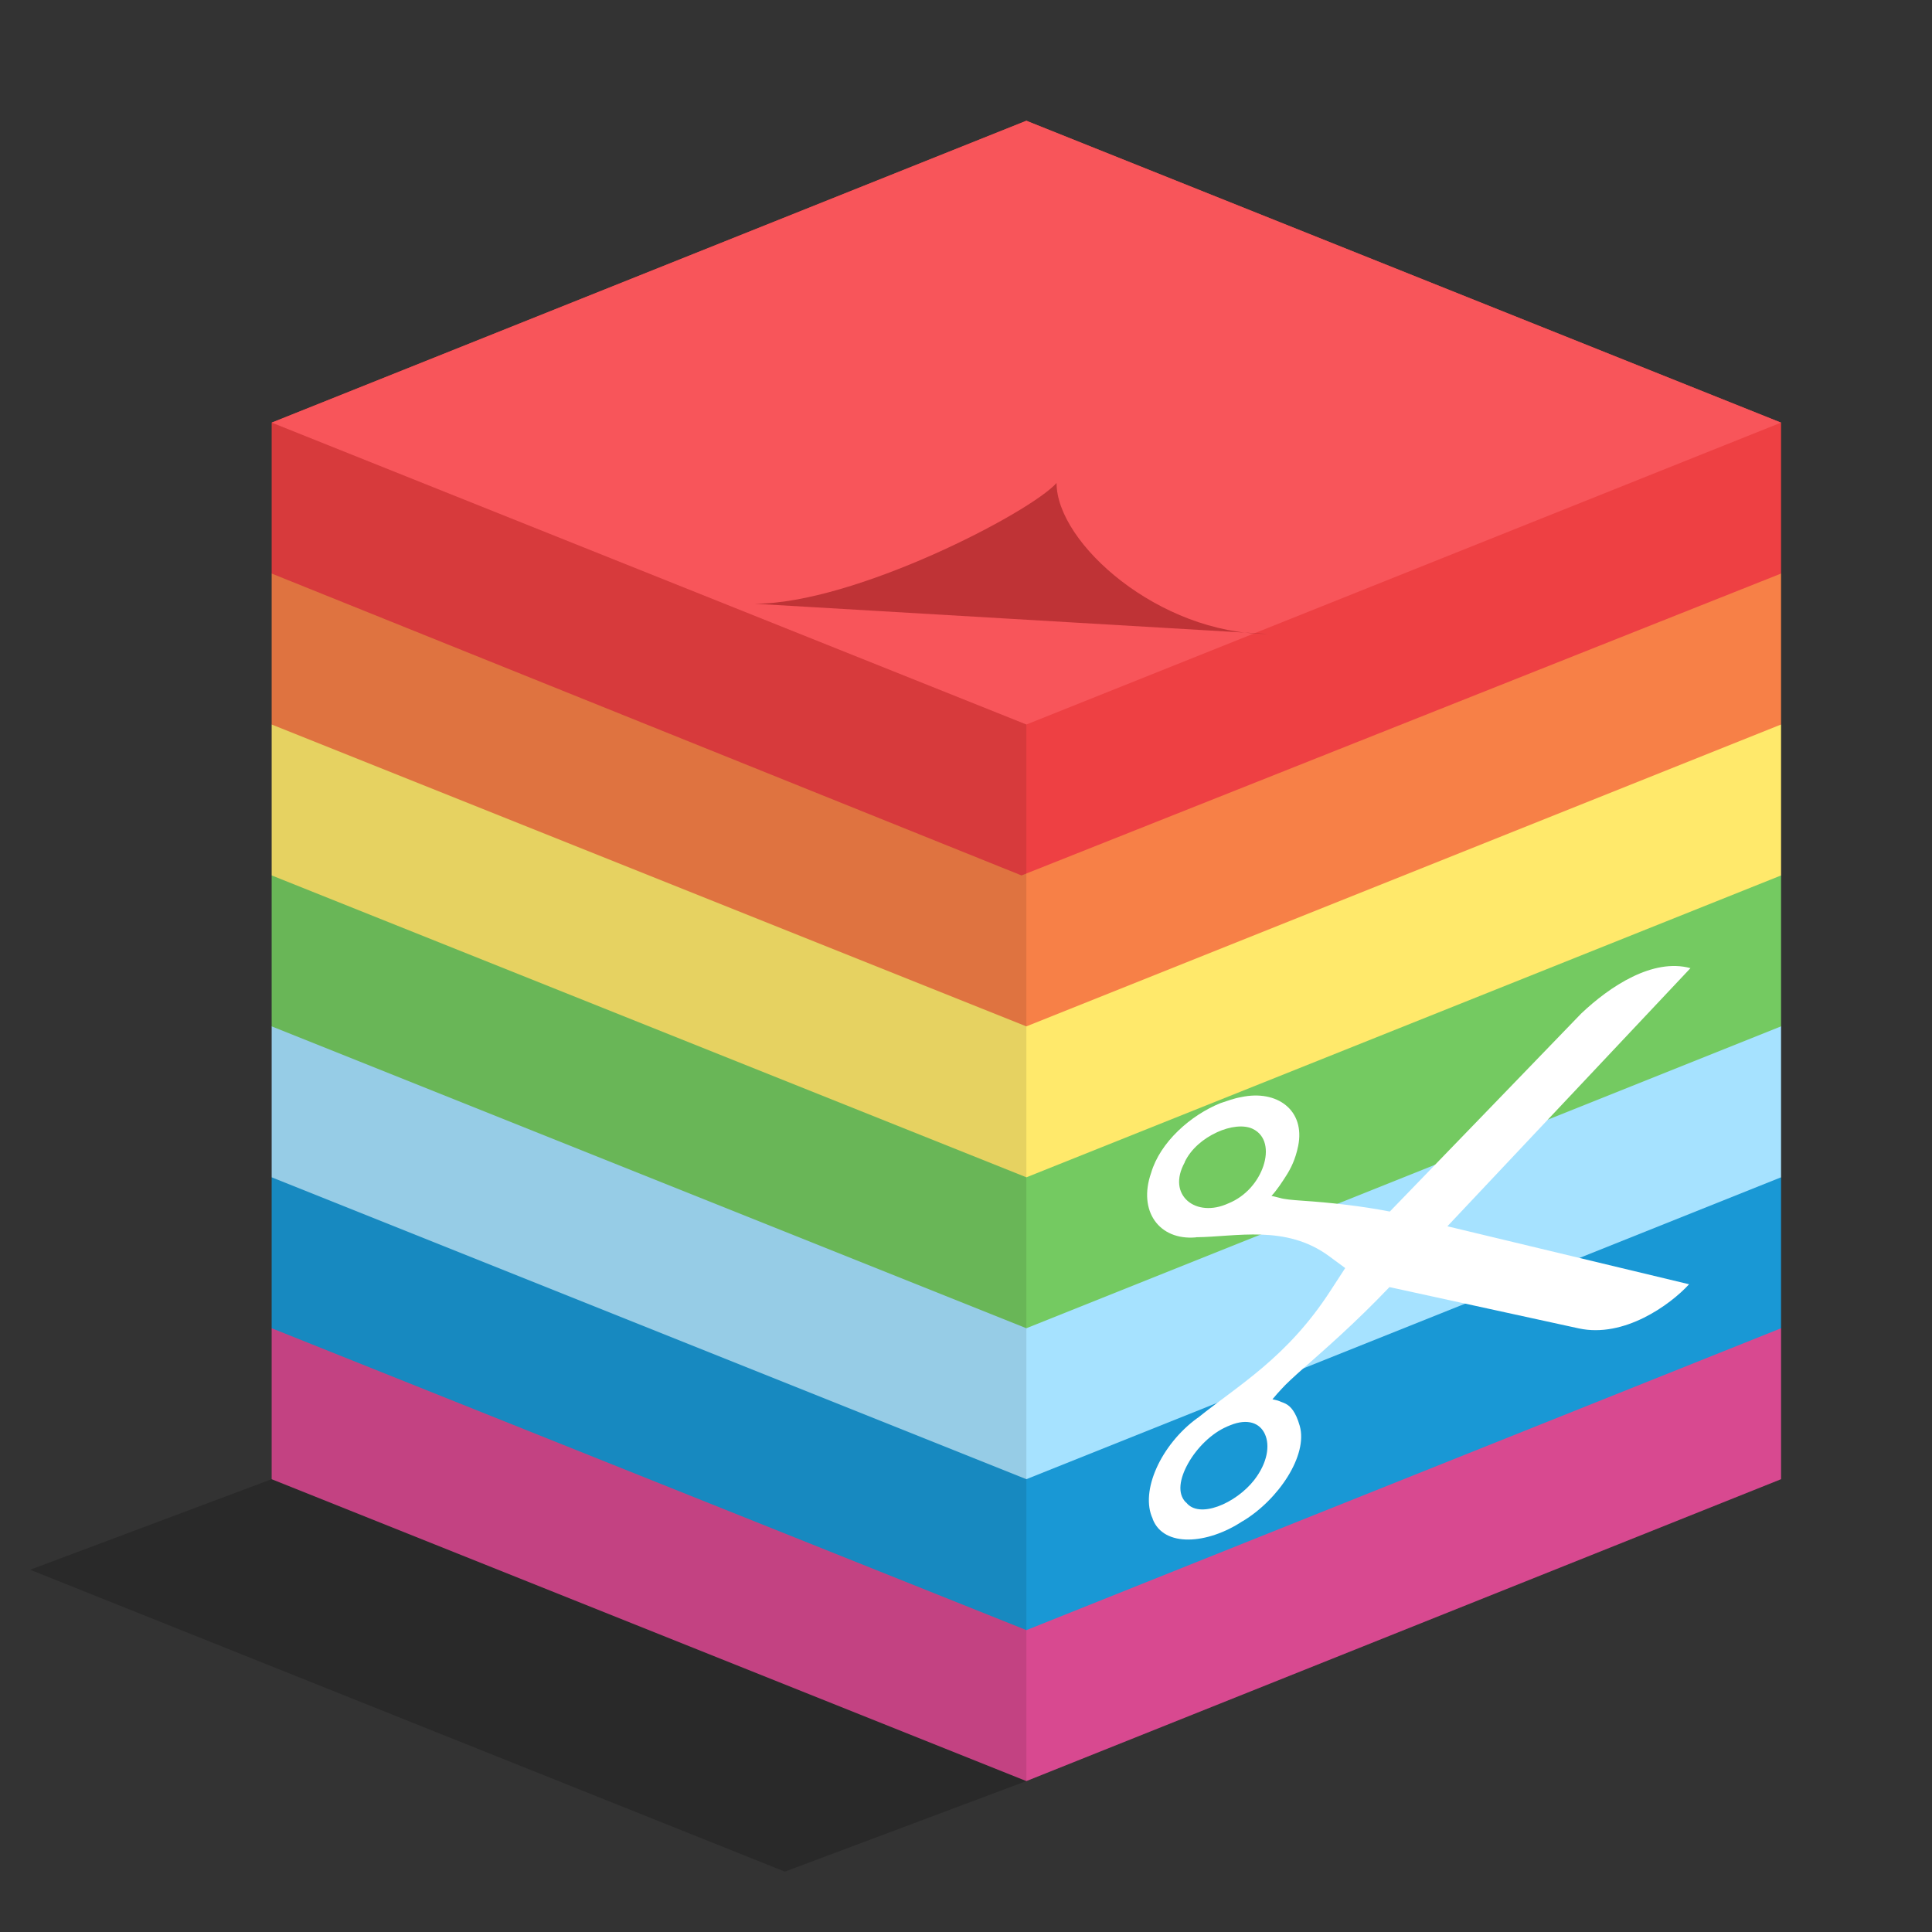
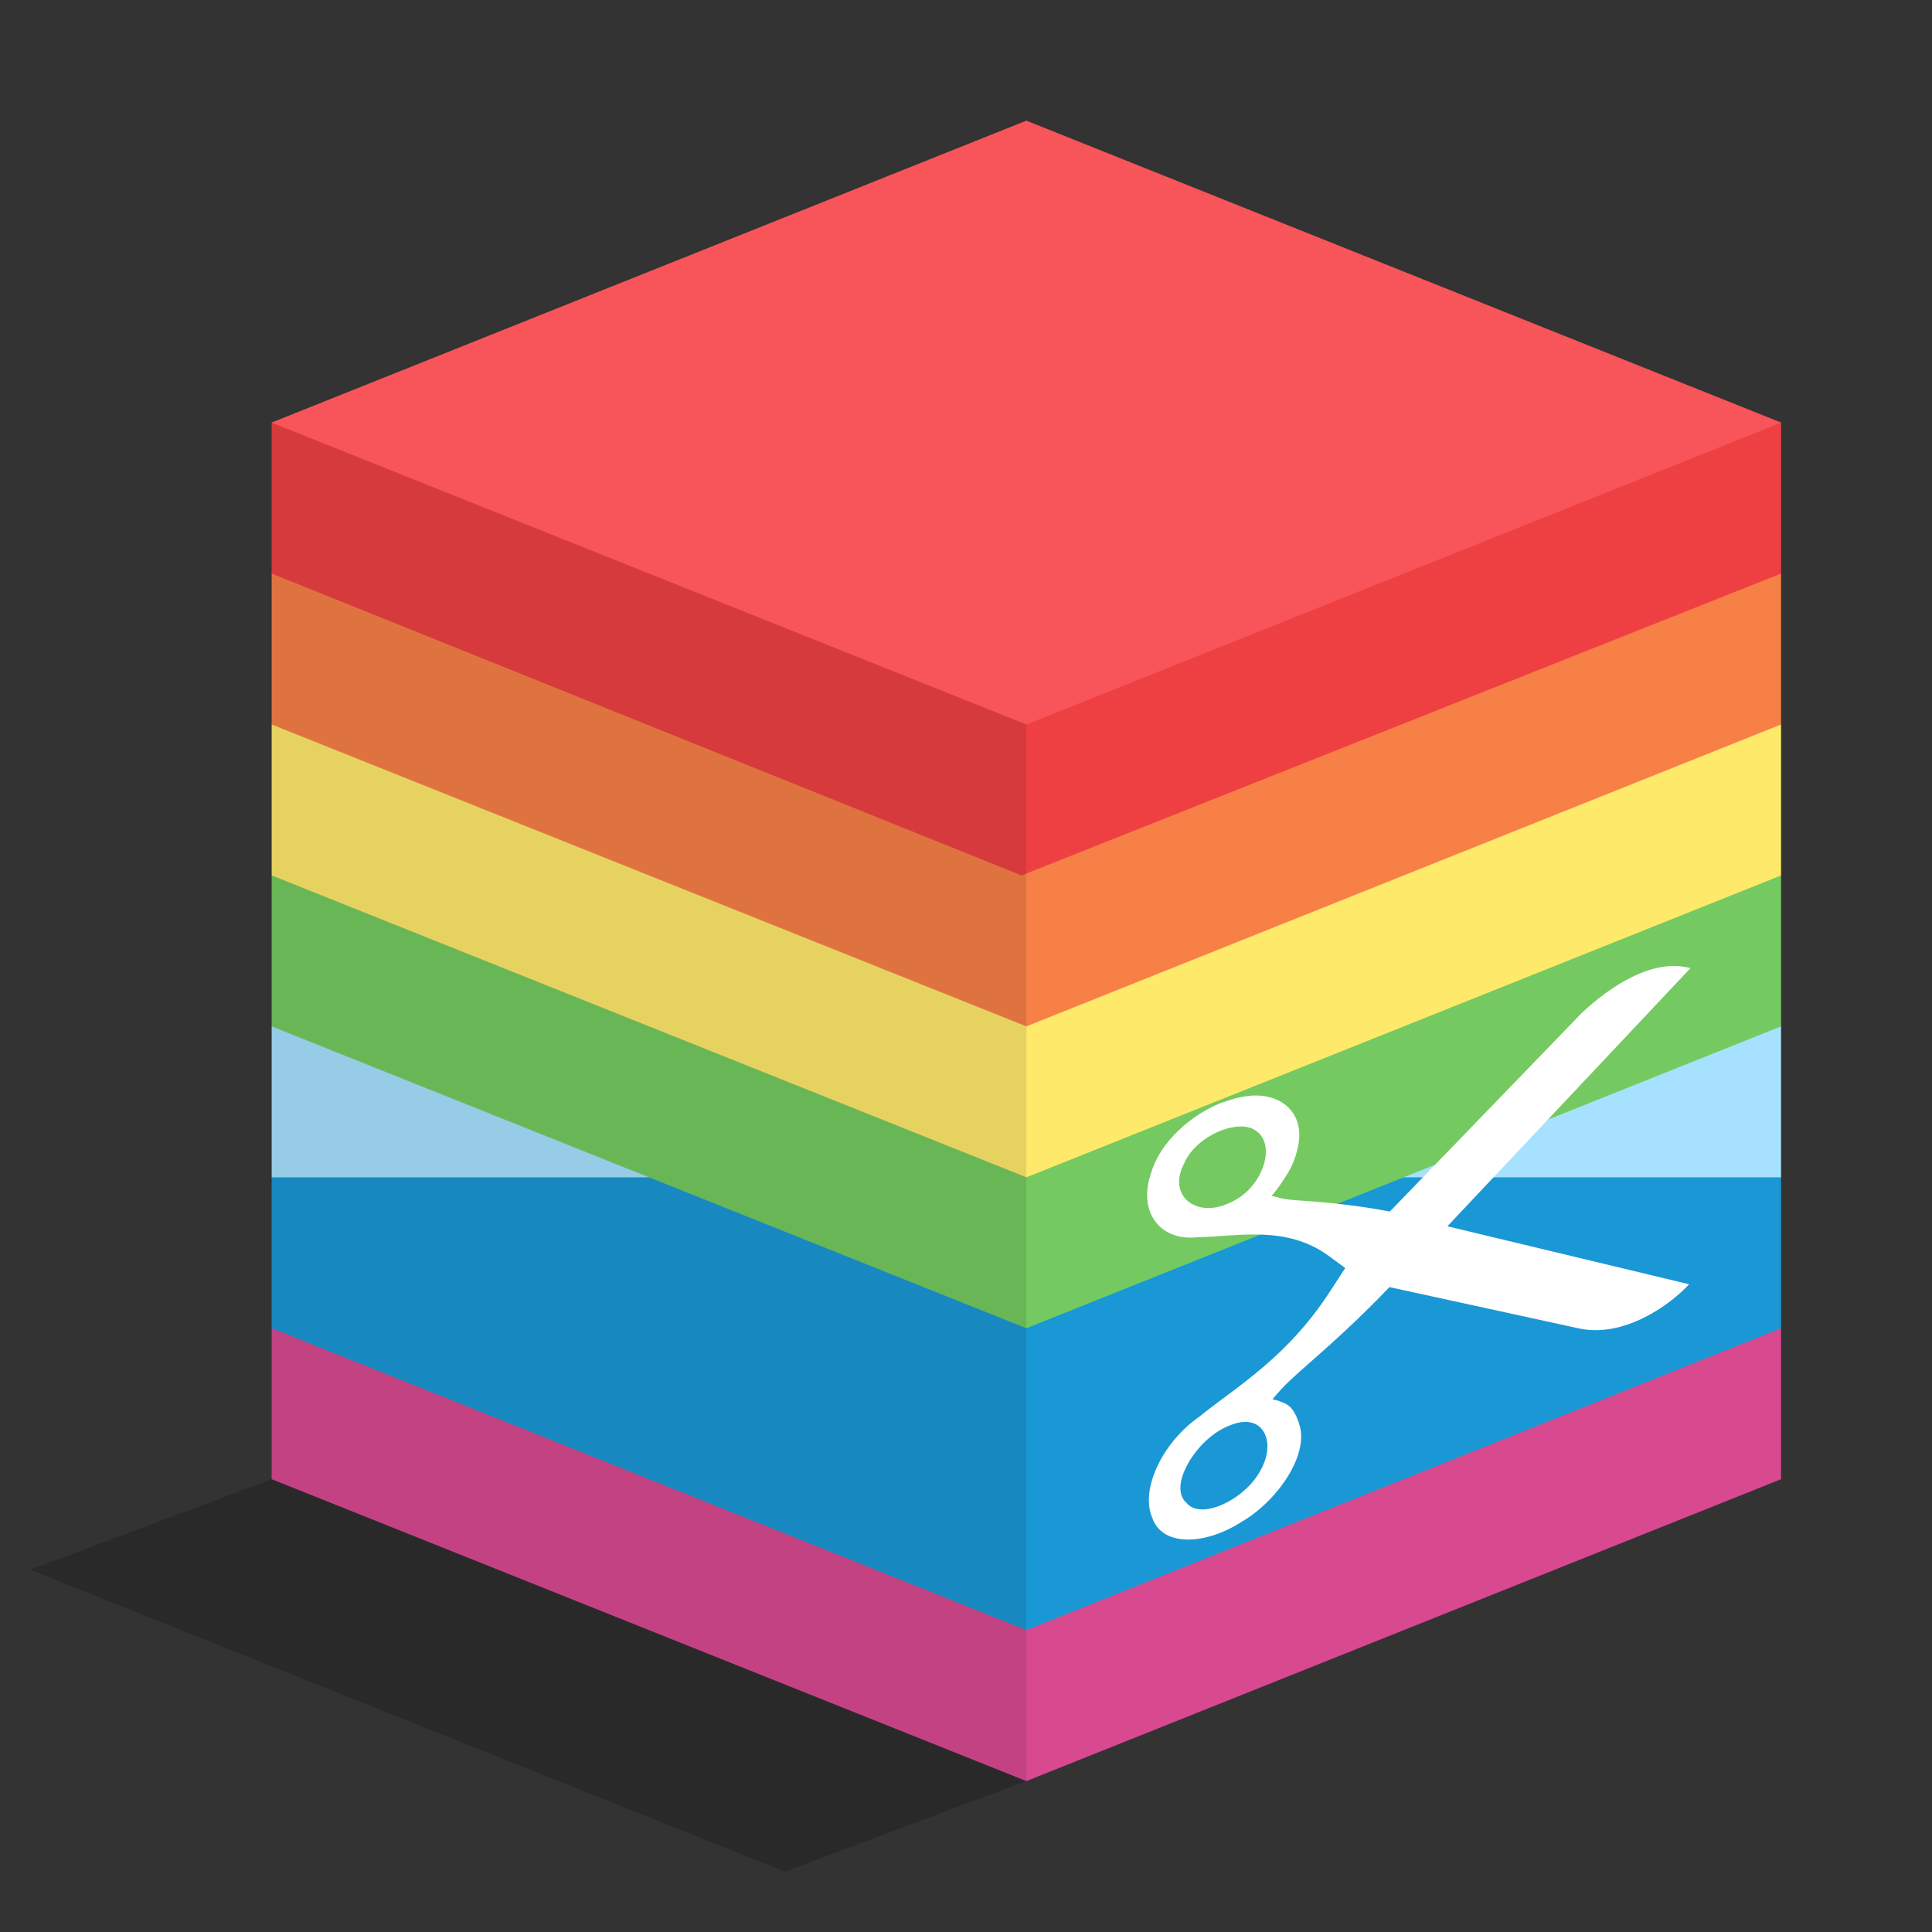
<svg xmlns="http://www.w3.org/2000/svg" version="1.1" viewBox="0 0 64 64">
  <rect x="0" y="0" width="64" height="64" fill="#333333" stroke="none" />
  <path d="m34 59-8 3-25-10 8-3 25 10z" fill-opacity=".196" />
  <path d="m9 49v-5l25-10 25 10v5l-25 10-25-10z" fill="#d84990" />
  <path d="m9 44v-5l25-10 25 10v5l-25 10-25-10z" fill="#1998d5" />
-   <path d="m9 39v-5l25-10 25 10v5l-25 10-25-10z" fill="#a6e2ff" />
+   <path d="m9 39v-5l25-10 25 10v5z" fill="#a6e2ff" />
  <path d="m9 34v-5l25-10 25 10v5l-25 10-25-10z" fill="#74ca61" />
  <path d="m9 29v-5l25-10 25 10v5l-25 10-25-10z" fill="#ffe96b" />
  <path d="m9 24v-5l25-10 25 10v5l-25 10-25-10z" fill="#f78047" />
  <path d="m9 19v-5l25-10 25 10v5l-25.161 10-24.839-10z" fill="#ee4043" />
  <path d="m9 14 25 10 25-10-25-10-25 10z" fill="#f8555a" />
-   <path d="m25 20 17 1c-3.6 0-7-3-7-5-0.9 1-6.7 4-10 4z" fill="#bf3336" />
  <path d="m9 14v35l25 10v-35l-25-10z" fill-opacity=".098" />
  <path d="m40.437 36.54c-0.99 0.396-2.007 1.294-2.305 2.315-0.442 1.266 0.268 2.241 1.48 2.135 0.004-3.99e-4 0.009-5e-3 0.013-0.005 1.322-0.013 2.967-0.428 4.4 0.625l0.537 0.396-0.484 0.744c-1.437 2.227-3.076 3.15-4.4 4.219-0.003 0.003-0.01 0.002-0.013 0.005-1.209 0.882-1.91 2.43-1.48 3.336 0.001 0.003-0.001 0.009 0 0.012 0.368 0.945 1.812 0.838 2.972 0.072 0.004-0.003 0.009-3e-3 0.013-0.005 1.188-0.716 2.161-2.185 1.886-3.154-0.136-0.478-0.31-0.654-0.471-0.736-0.081-0.041-0.151-0.058-0.196-0.082-0.045-0.024-0.237-0.064-0.237-0.064 0.118-0.144 0.187-0.217 0.289-0.329 0.152-0.172 0.417-0.415 0.759-0.718 0.679-0.6 1.679-1.465 2.828-2.669 2.079 0.456 4.779 1.044 6.272 1.368 1.493 0.325 3.021-0.773 3.653-1.462l-8.006-1.921 8.052-8.551c-1.248-0.341-2.672 0.604-3.621 1.505-2.109 2.188-4.225 4.372-6.338 6.558-0.964-0.188-1.998-0.299-2.894-0.359-0.343-0.023-0.607-0.048-0.759-0.095-0.076-0.024-0.268-0.064-0.268-0.064 0.176-0.186 0.362-0.471 0.498-0.686s0.295-0.517 0.386-0.966c0.242-1.187-0.698-1.875-1.886-1.621-0.23 0.038-0.478 0.131-0.681 0.198zm-0.131 0.971c0.442-0.204 0.898-0.257 1.192-0.116 0.44 0.211 0.523 0.715 0.354 1.226-0.17 0.511-0.577 1.004-1.152 1.239l-0.013 0.005c-0.528 0.243-1.042 0.184-1.349-0.086-0.306-0.271-0.394-0.728-0.092-1.275v-0.012c0.209-0.437 0.619-0.777 1.061-0.98zm0.34 9.746c0.039-0.017 0.08-0.034 0.105-0.043 0.576-0.236 0.984-0.078 1.152 0.295 0.169 0.372 0.087 0.945-0.354 1.516-0.294 0.38-0.762 0.719-1.205 0.877-0.442 0.158-0.84 0.139-1.048-0.128l-0.013-0.006c-0.291-0.292-0.207-0.791 0.079-1.298 0.285-0.507 0.775-0.995 1.283-1.211z" fill="#fff" />
</svg>